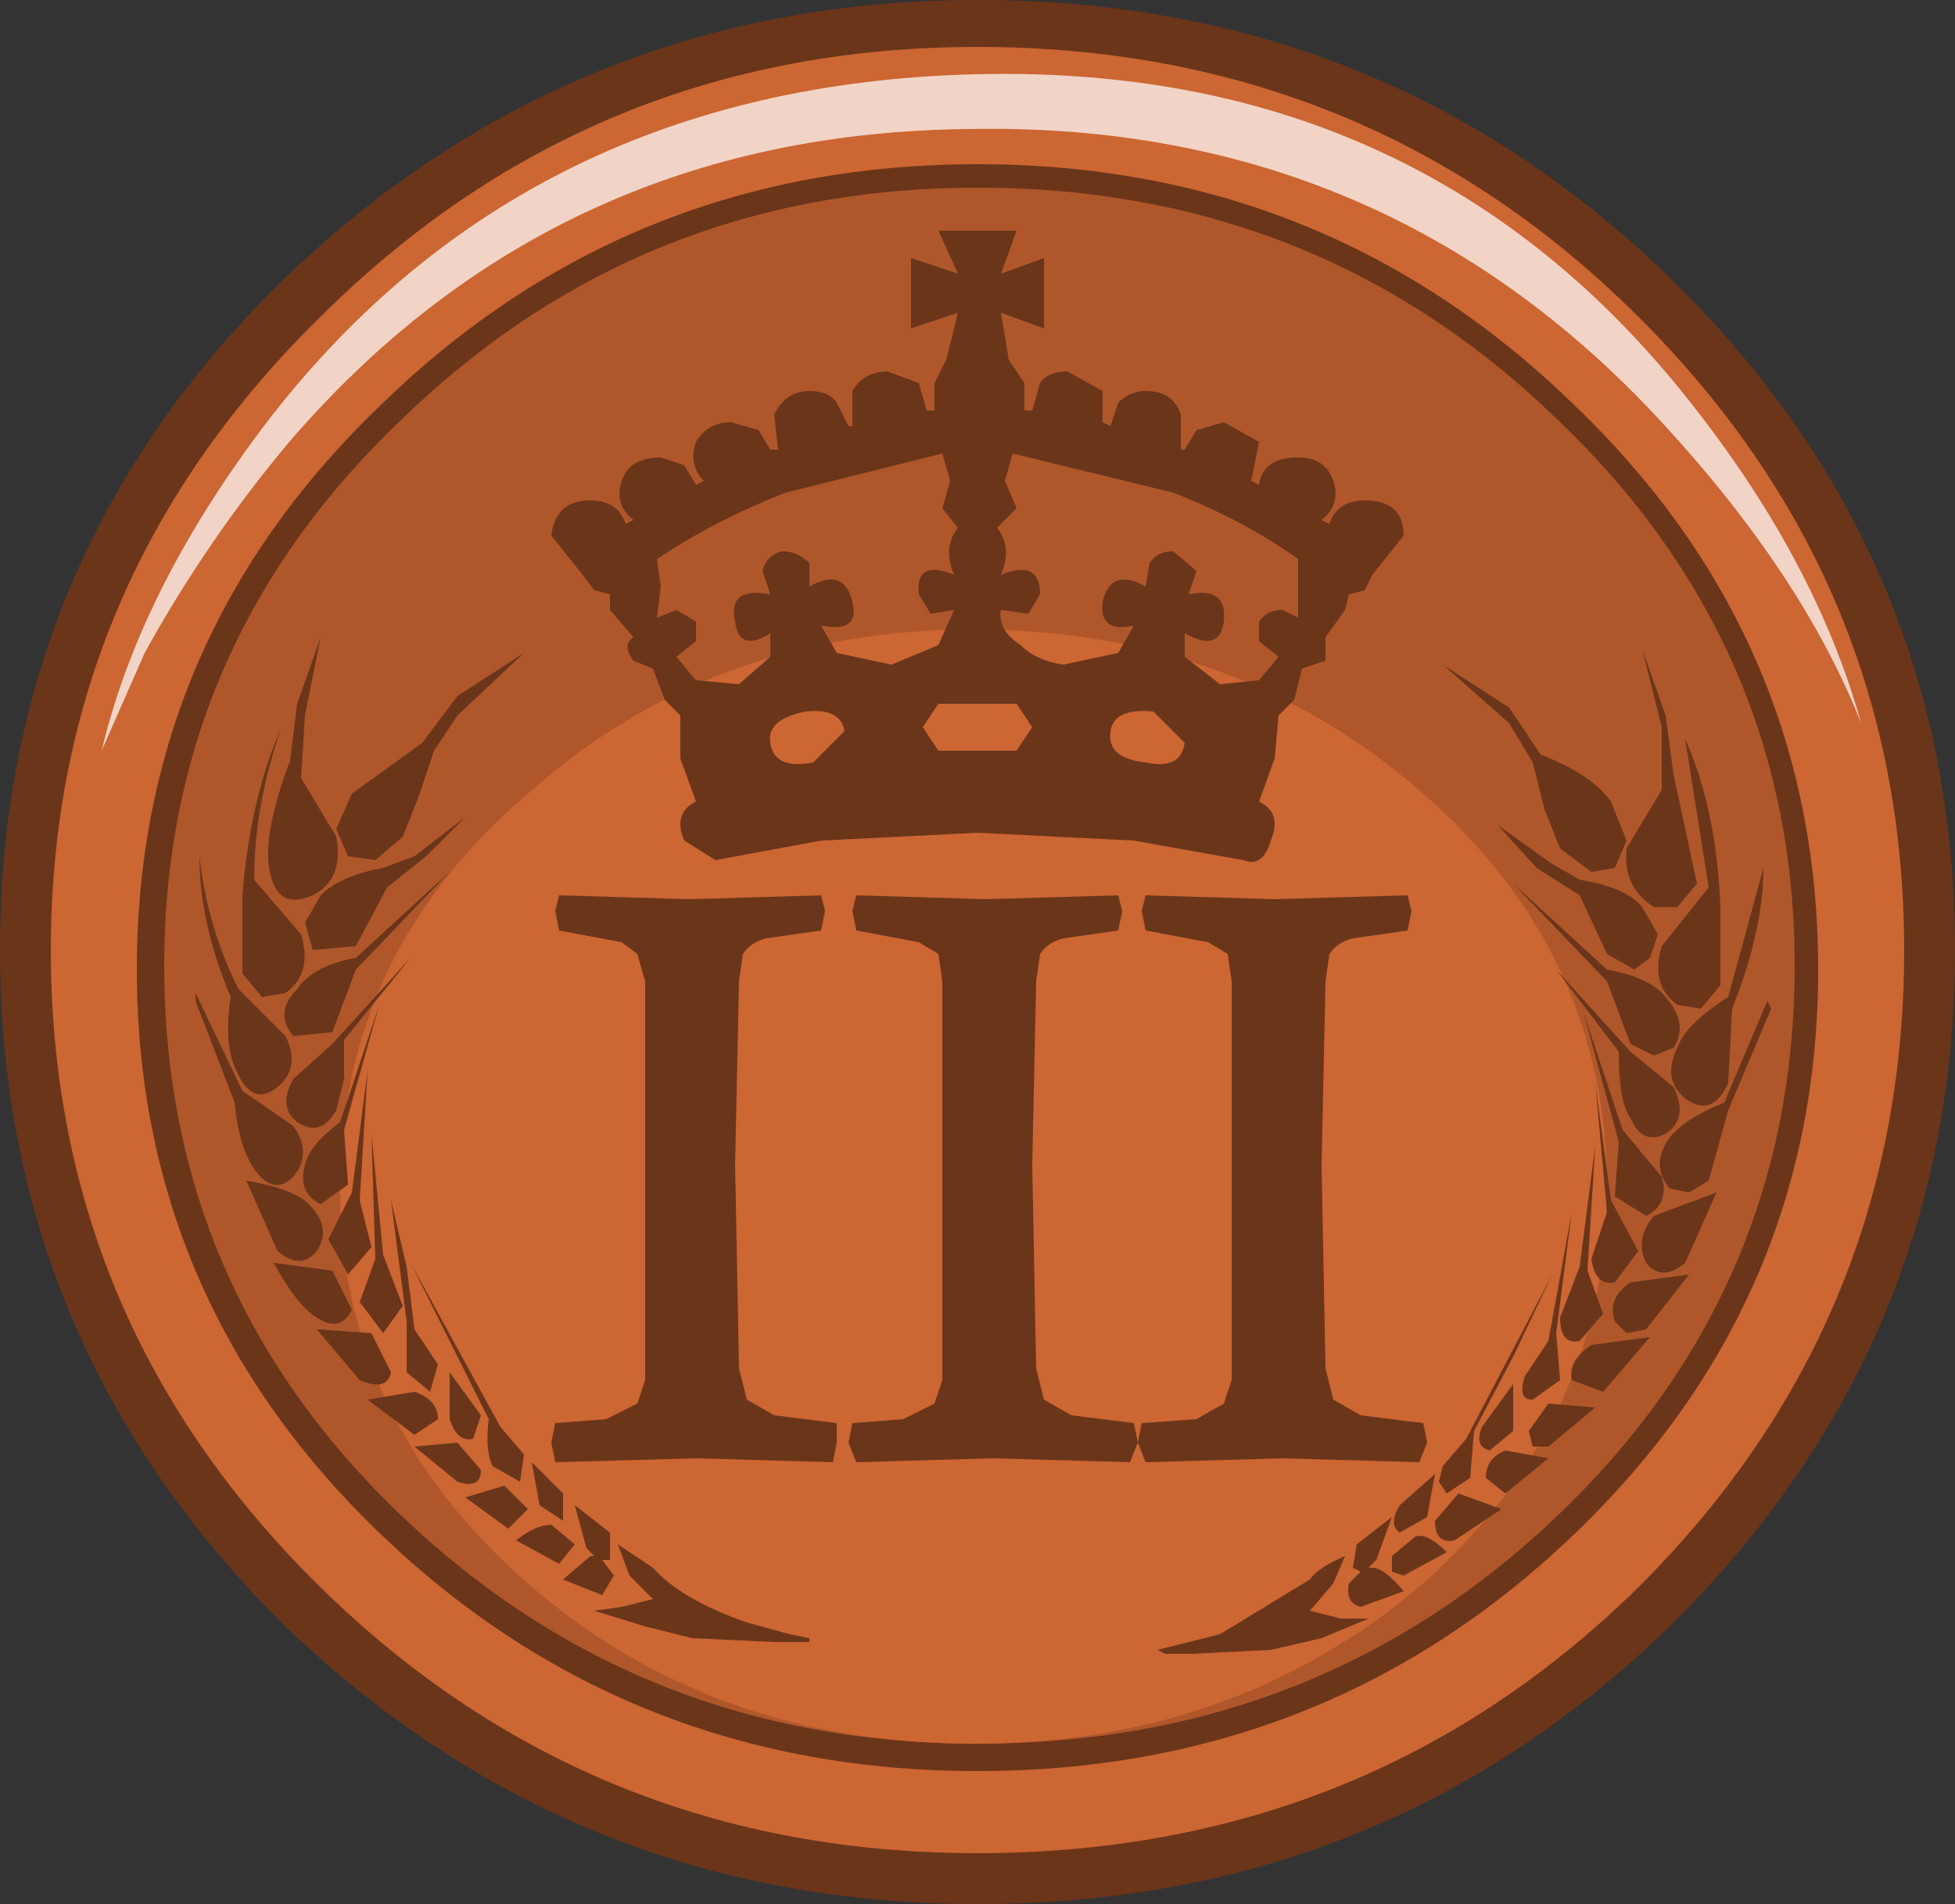
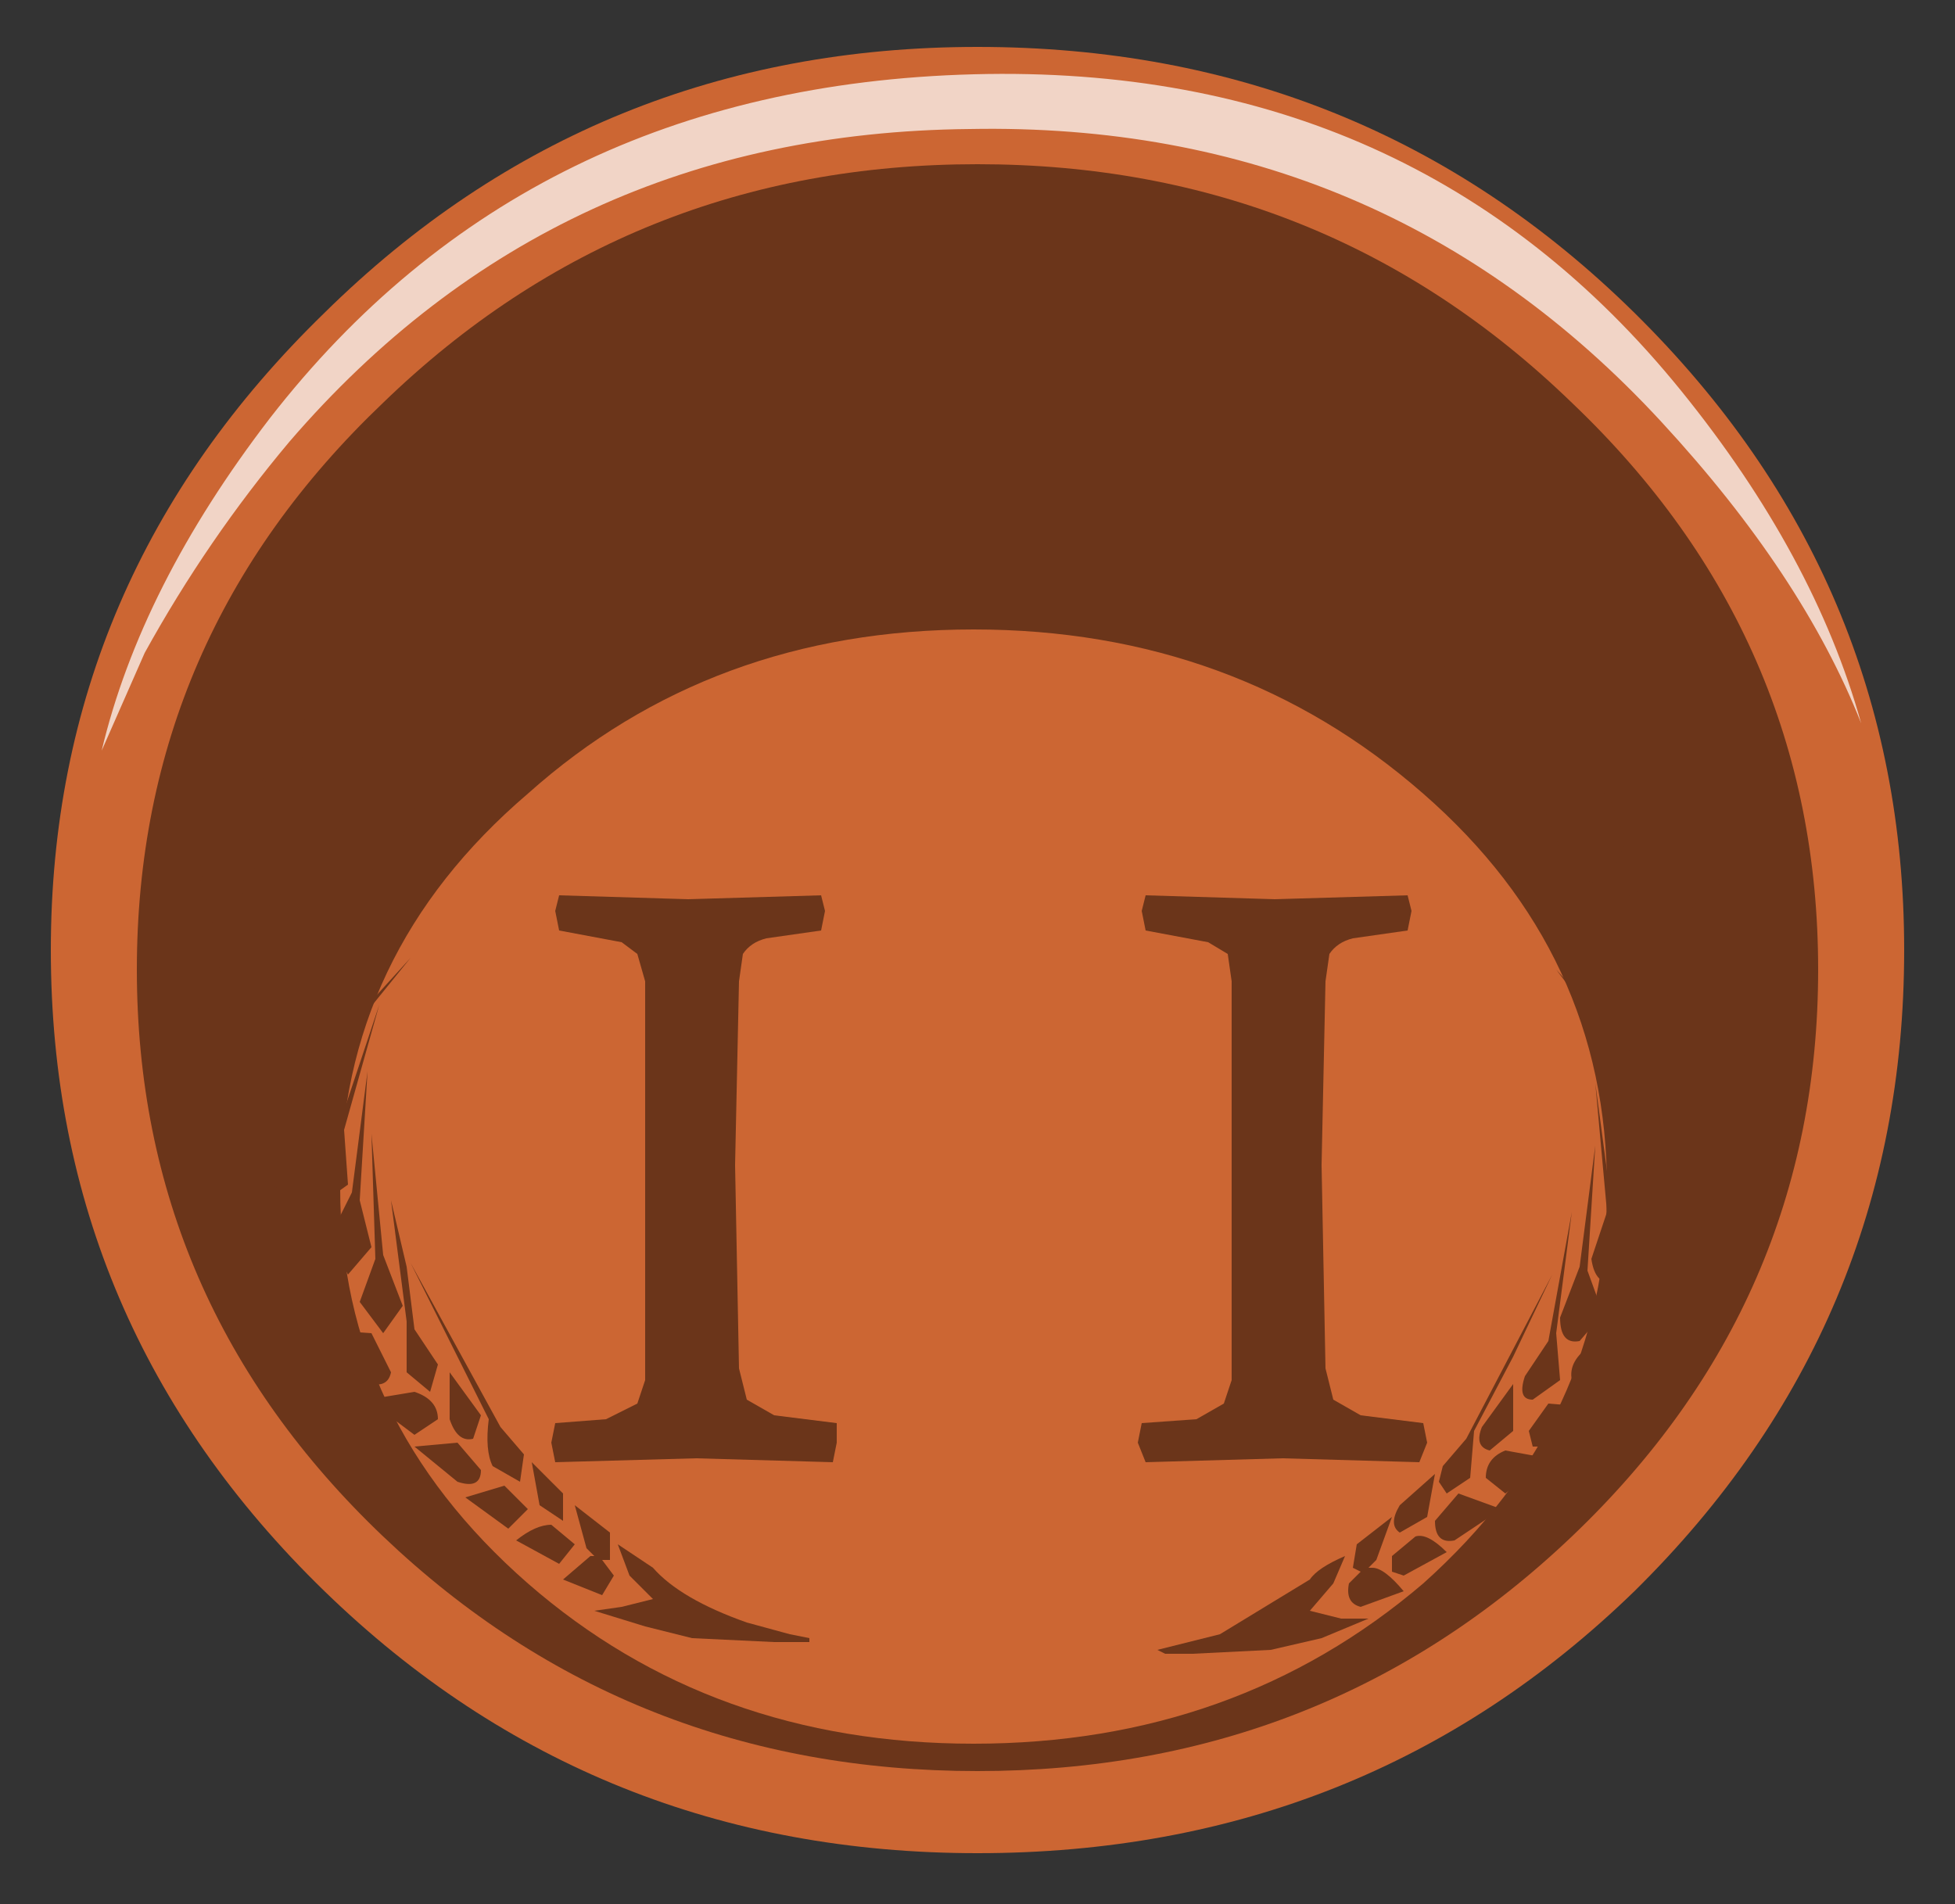
<svg xmlns="http://www.w3.org/2000/svg" xmlns:ns1="https://www.free-decompiler.com/flash" ns1:objectType="shape" height="24.35px" width="25.0px">
  <rect width="100%" height="100%" fill="#333333" stroke="none" />
  <g transform="matrix(1.0, 0.0, 0.0, 1.0, -1.0, -1.0)">
-     <path d="M13.5 1.0 Q18.7 1.0 22.35 4.55 26.0 8.1 26.0 13.15 26.0 18.2 22.35 21.8 18.7 25.35 13.5 25.35 8.35 25.35 4.65 21.8 1.0 18.2 1.0 13.15 1.0 8.1 4.65 4.55 8.35 1.0 13.5 1.0" fill="#6b351a" fill-rule="evenodd" stroke="none" />
    <path d="M13.5 1.6 Q18.45 1.6 21.9 5.0 25.35 8.4 25.35 13.15 25.35 17.95 21.9 21.35 18.45 24.7 13.5 24.7 8.6 24.7 5.15 21.35 1.65 17.95 1.65 13.15 1.65 8.4 5.15 5.0 8.6 1.6 13.5 1.6" fill="#cc6633" fill-rule="evenodd" stroke="none" />
    <path d="M13.5 3.1 Q17.95 3.1 21.1 6.15 24.25 9.15 24.25 13.4 24.25 17.65 21.1 20.65 17.95 23.65 13.5 23.65 9.05 23.65 5.9 20.65 2.75 17.65 2.75 13.4 2.75 9.15 5.9 6.15 9.05 3.1 13.5 3.1" fill="#6b351a" fill-rule="evenodd" stroke="none" />
-     <path d="M13.5 3.4 Q17.85 3.4 20.9 6.35 23.95 9.25 23.95 13.35 23.95 17.5 20.9 20.4 17.85 23.3 13.5 23.3 9.2 23.3 6.15 20.4 3.1 17.5 3.1 13.35 3.1 9.25 6.15 6.35 9.2 3.4 13.5 3.4" fill="#af572b" fill-rule="evenodd" stroke="none" />
    <path d="M13.45 9.05 Q16.8 9.05 19.2 11.15 21.55 13.2 21.55 16.2 21.55 19.15 19.2 21.25 16.8 23.3 13.45 23.3 10.1 23.3 7.75 21.25 5.35 19.15 5.35 16.2 5.35 13.2 7.75 11.15 10.1 9.05 13.45 9.05" fill="#cc6633" fill-rule="evenodd" stroke="none" />
-     <path d="M11.4 10.75 L11.8 10.35 Q11.75 10.05 11.3 10.1 10.8 10.2 10.85 10.5 10.9 10.85 11.4 10.75 M15.65 10.75 Q16.1 10.85 16.15 10.5 L15.75 10.1 Q15.25 10.05 15.2 10.35 15.15 10.7 15.65 10.75 M13.5 10.6 L14.0 10.6 14.2 10.3 14.0 10.0 13.5 10.0 13.0 10.0 12.8 10.3 13.0 10.6 13.5 10.6 M17.6 8.9 L17.6 8.5 17.6 8.15 Q16.9 7.65 16.0 7.3 L13.95 6.8 13.85 7.15 14.0 7.5 13.75 7.75 Q13.95 8.0 13.8 8.35 14.3 8.15 14.3 8.6 L14.15 8.85 13.8 8.8 Q13.75 9.05 14.05 9.25 14.25 9.45 14.6 9.5 L15.3 9.35 15.5 9.0 Q15.05 9.1 15.1 8.7 15.2 8.25 15.65 8.5 L15.7 8.2 Q15.8 8.05 16.0 8.05 L16.3 8.3 16.2 8.6 Q16.7 8.5 16.65 8.95 16.6 9.35 16.15 9.1 L16.15 9.4 16.6 9.75 17.1 9.7 17.35 9.4 17.1 9.2 17.1 8.95 Q17.2 8.8 17.4 8.8 L17.6 8.9 M11.5 9.0 L11.7 9.35 12.4 9.5 13.0 9.25 13.2 8.8 12.9 8.85 12.75 8.6 Q12.7 8.15 13.2 8.35 13.05 8.0 13.25 7.75 L13.05 7.5 13.15 7.15 13.05 6.8 11.05 7.3 Q10.15 7.65 9.4 8.15 L9.45 8.5 9.4 8.9 9.65 8.8 9.9 8.95 9.9 9.2 9.65 9.4 9.9 9.7 10.45 9.75 10.85 9.4 10.85 9.1 Q10.45 9.35 10.4 8.95 10.3 8.5 10.85 8.6 L10.75 8.3 Q10.8 8.1 11.0 8.05 11.2 8.05 11.35 8.2 L11.35 8.5 Q11.8 8.25 11.9 8.7 12.0 9.1 11.5 9.0 M18.45 7.4 Q18.95 7.4 18.95 7.85 L18.55 8.35 18.45 8.55 18.25 8.6 18.2 8.8 17.95 9.15 17.95 9.45 17.65 9.55 17.55 9.95 17.35 10.15 17.3 10.7 17.1 11.25 Q17.4 11.4 17.25 11.75 17.15 12.1 16.9 12.0 L15.5 11.75 13.5 11.65 11.5 11.75 10.15 12.0 9.75 11.75 Q9.6 11.4 9.9 11.25 L9.7 10.7 9.7 10.15 9.5 9.95 9.35 9.55 9.1 9.45 Q8.95 9.25 9.1 9.15 L8.8 8.8 8.8 8.6 8.6 8.55 8.45 8.35 8.05 7.85 Q8.1 7.4 8.55 7.4 8.9 7.4 9.0 7.7 L9.1 7.65 Q8.85 7.45 8.95 7.15 9.05 6.85 9.45 6.85 L9.75 6.95 9.9 7.2 10.0 7.15 Q9.8 6.95 9.9 6.65 10.05 6.4 10.35 6.4 L10.7 6.5 10.85 6.75 10.95 6.75 10.9 6.3 Q11.05 6.0 11.35 6.0 11.6 6.0 11.7 6.15 L11.85 6.45 11.9 6.45 11.9 6.0 Q12.05 5.75 12.35 5.75 L12.75 5.9 12.85 6.25 12.95 6.25 12.95 5.9 13.1 5.6 13.25 5.0 12.65 5.2 12.65 4.3 13.25 4.5 13.0 3.95 14.0 3.95 13.8 4.5 14.35 4.3 14.35 5.2 13.8 5.0 13.9 5.6 14.1 5.9 14.1 6.25 14.2 6.25 14.3 5.9 Q14.4 5.75 14.65 5.75 L15.1 6.0 15.1 6.4 15.2 6.45 15.3 6.15 Q15.45 6.0 15.65 6.0 16.0 6.0 16.1 6.3 L16.1 6.75 16.15 6.75 16.3 6.5 16.65 6.4 17.1 6.65 17.0 7.15 17.1 7.2 Q17.15 6.85 17.6 6.85 17.95 6.85 18.05 7.15 18.15 7.45 17.9 7.65 L18.0 7.7 Q18.1 7.4 18.45 7.4" fill="#6b351a" fill-rule="evenodd" stroke="none" />
    <path d="M11.7 19.2 L11.7 19.45 11.65 19.7 9.9 19.65 8.1 19.7 8.05 19.45 8.1 19.2 8.75 19.15 9.15 18.95 9.25 18.65 9.25 17.75 9.25 15.7 9.25 13.55 9.15 13.2 8.95 13.05 8.15 12.9 8.1 12.65 8.15 12.45 9.8 12.5 11.5 12.45 11.55 12.65 11.5 12.9 10.8 13.0 Q10.6 13.05 10.5 13.2 L10.45 13.55 10.4 15.9 10.45 18.5 10.55 18.9 10.9 19.1 11.7 19.2" fill="#6b351a" fill-rule="evenodd" stroke="none" />
    <path d="M18.55 21.05 Q18.7 21.05 18.95 21.35 L18.4 21.55 Q18.2 21.5 18.25 21.25 L18.4 21.1 18.3 21.05 18.35 20.75 18.8 20.4 18.6 20.95 18.5 21.05 18.55 21.05 M19.1 20.65 Q19.25 20.6 19.5 20.85 L18.95 21.15 18.8 21.1 18.8 20.9 19.1 20.65 M18.9 20.6 Q18.75 20.5 18.9 20.25 L19.35 19.85 19.25 20.4 18.9 20.6 M19.65 20.1 L20.2 20.3 19.6 20.7 Q19.35 20.75 19.35 20.45 L19.65 20.1 M17.75 21.6 L18.15 21.7 18.5 21.7 17.9 21.95 17.25 22.1 16.25 22.15 15.9 22.15 15.8 22.1 15.75 22.1 15.8 22.1 16.0 22.05 16.6 21.9 17.75 21.2 Q17.85 21.05 18.2 20.9 L18.05 21.25 17.75 21.6 M20.25 19.55 L20.8 19.65 20.25 20.1 20.0 19.9 Q20.0 19.65 20.25 19.55 M19.5 20.1 L19.4 19.95 19.45 19.75 19.75 19.4 20.85 17.3 20.35 18.35 19.85 19.3 19.8 19.9 19.5 20.1 M21.35 18.2 L22.1 18.1 21.5 18.8 21.1 18.65 Q21.05 18.4 21.35 18.2 M20.8 18.95 L21.4 19.0 20.8 19.5 20.6 19.5 20.55 19.3 20.8 18.95 M20.05 19.55 Q19.85 19.5 19.95 19.25 L20.35 18.7 20.35 19.3 20.05 19.55 M21.1 16.5 L20.9 18.05 20.95 18.65 20.6 18.9 Q20.4 18.9 20.5 18.6 L20.8 18.15 21.1 16.5 M21.2 18.15 Q20.95 18.2 20.95 17.85 L21.2 17.2 21.4 15.65 21.3 17.25 21.5 17.8 21.2 18.15 M21.85 17.4 L22.6 17.3 22.05 18.0 21.8 18.05 21.65 17.9 Q21.55 17.6 21.85 17.4 M22.05 17.15 Q21.9 16.85 22.15 16.55 L22.95 16.25 22.55 17.15 Q22.25 17.4 22.05 17.15 M21.65 17.4 Q21.4 17.45 21.35 17.1 L21.55 16.5 21.4 14.85 21.6 16.35 21.95 17.0 21.65 17.4 M22.25 16.05 Q22.35 16.4 22.05 16.55 L21.65 16.3 21.7 15.6 21.25 13.95 21.75 15.45 22.25 16.05 M22.4 14.9 Q22.6 15.3 22.3 15.5 22.0 15.65 21.85 15.3 21.7 15.1 21.7 14.45 L20.9 13.4 21.85 14.45 22.4 14.9 M22.45 14.4 Q22.55 14.1 23.1 13.75 L23.55 12.1 Q23.55 12.9 23.15 13.9 L23.1 14.85 Q22.9 15.3 22.55 15.05 22.25 14.8 22.45 14.4 M23.6 13.8 L23.65 13.9 23.1 15.2 22.85 16.1 22.6 16.25 22.35 16.2 Q22.1 15.9 22.35 15.55 22.55 15.3 23.05 15.1 L23.6 13.8 M21.55 13.55 L20.35 12.3 21.55 13.4 Q22.1 13.5 22.3 13.75 22.6 14.1 22.4 14.4 L22.15 14.5 21.85 14.35 21.55 13.55 M22.25 13.1 L22.85 12.35 22.55 10.45 Q22.95 11.35 23.0 12.6 L23.0 13.6 22.75 13.9 22.45 13.85 Q22.1 13.6 22.25 13.1 M22.15 12.6 Q21.75 12.35 21.8 11.85 L22.25 11.1 22.25 10.3 22.0 9.3 22.3 10.15 22.4 10.9 22.7 12.3 22.45 12.6 22.15 12.6 M21.55 13.2 L21.2 12.45 20.65 12.1 20.15 11.55 20.85 12.05 21.2 12.25 Q21.8 12.35 22.0 12.6 L22.2 12.95 22.1 13.25 21.9 13.4 21.55 13.2 M20.6 10.75 L20.3 10.25 19.45 9.5 20.3 10.05 20.7 10.65 Q21.35 10.9 21.6 11.25 L21.8 11.75 21.65 12.1 21.35 12.15 20.95 11.85 20.75 11.35 20.6 10.75" fill="#6b351a" fill-rule="evenodd" stroke="none" />
-     <path d="M8.35 20.75 L8.15 21.0 7.6 20.7 Q7.85 20.5 8.05 20.5 L8.35 20.75 M7.75 20.3 L7.5 20.55 6.95 20.15 7.45 20.0 7.75 20.3 M7.15 19.8 Q7.15 20.05 6.85 19.95 L6.3 19.5 6.85 19.45 7.15 19.8 M7.3 19.75 Q7.2 19.55 7.25 19.15 L6.25 17.15 7.4 19.25 7.7 19.6 7.65 19.95 7.3 19.75 M8.2 20.45 L7.9 20.25 7.8 19.7 8.2 20.1 8.2 20.45 M6.6 19.15 L6.3 19.35 5.7 18.9 6.3 18.8 Q6.6 18.9 6.6 19.15 M6.75 19.15 L6.75 18.55 7.15 19.1 7.05 19.4 Q6.85 19.45 6.75 19.15 M6.0 18.55 Q5.95 18.8 5.6 18.65 L5.05 18.0 5.75 18.05 6.0 18.55 M5.5 17.75 Q5.35 18.05 5.05 17.85 4.8 17.7 4.5 17.15 L5.25 17.25 5.5 17.75 M5.9 18.05 L5.6 17.65 5.8 17.1 5.75 15.5 5.9 17.05 6.15 17.7 5.9 18.05 M6.5 18.8 L6.2 18.55 6.2 17.9 6.0 16.35 6.2 17.2 6.3 18.0 6.6 18.45 6.5 18.8 M8.7 21.4 L8.2 21.2 8.55 20.9 8.6 20.9 8.5 20.8 8.35 20.25 8.8 20.6 8.8 20.95 8.7 20.95 8.85 21.15 8.7 21.4 M11.35 21.95 L11.35 22.0 11.25 22.0 10.9 22.0 9.85 21.95 9.25 21.8 8.6 21.6 8.95 21.55 9.35 21.45 9.05 21.15 8.9 20.75 9.35 21.05 Q9.7 21.45 10.55 21.75 L11.1 21.9 11.35 21.95 M5.45 17.3 L5.2 16.85 5.5 16.25 5.7 14.7 5.6 16.35 5.75 16.95 5.45 17.3 M5.1 16.4 Q4.8 16.25 4.9 15.9 4.95 15.65 5.35 15.35 L5.85 13.85 5.4 15.45 5.45 16.15 5.1 16.4 M5.55 13.1 L5.0 13.15 4.9 12.8 5.1 12.45 Q5.35 12.2 5.9 12.1 L6.3 11.95 6.95 11.45 6.45 11.95 5.95 12.35 5.55 13.1 M6.15 11.7 L5.8 12.0 5.45 11.95 5.3 11.6 5.5 11.15 6.4 10.5 6.85 9.9 7.7 9.35 6.85 10.15 6.55 10.6 6.35 11.2 6.15 11.7 M5.05 17.0 Q4.85 17.25 4.55 17.0 L4.15 16.1 Q4.75 16.2 4.95 16.4 5.25 16.7 5.05 17.0 M4.8 15.35 Q4.55 15.15 4.75 14.8 L5.25 14.35 6.25 13.25 5.4 14.3 5.4 14.8 5.3 15.2 Q5.1 15.55 4.8 15.35 M4.05 14.75 Q3.85 14.4 3.95 13.75 3.55 12.8 3.55 11.95 3.65 12.85 4.05 13.65 L4.65 14.25 Q4.85 14.65 4.55 14.9 4.25 15.15 4.05 14.75 M4.8 13.65 Q5.0 13.35 5.55 13.25 L6.75 12.15 5.55 13.4 5.25 14.2 4.75 14.25 Q4.5 13.95 4.8 13.65 M4.75 16.05 Q4.5 16.3 4.25 15.95 4.05 15.65 4.0 15.1 L3.5 13.8 3.5 13.7 4.1 14.95 4.75 15.4 Q5.0 15.75 4.75 16.05 M4.65 13.7 L4.35 13.75 4.1 13.45 4.1 12.45 Q4.2 11.2 4.6 10.3 4.25 11.3 4.25 12.25 L4.85 12.95 Q5.0 13.45 4.65 13.7 M4.45 12.15 Q4.35 11.7 4.7 10.75 L4.7 10.8 4.8 10.0 5.1 9.15 4.9 10.15 4.85 10.95 5.3 11.7 Q5.4 12.25 5.0 12.45 4.55 12.65 4.45 12.15" fill="#6b351a" fill-rule="evenodd" stroke="none" />
+     <path d="M8.35 20.75 L8.15 21.0 7.6 20.7 Q7.85 20.5 8.05 20.5 L8.35 20.75 M7.75 20.3 L7.5 20.55 6.95 20.15 7.45 20.0 7.75 20.3 M7.15 19.8 Q7.15 20.05 6.85 19.95 L6.3 19.5 6.85 19.45 7.15 19.8 M7.3 19.75 Q7.2 19.55 7.25 19.15 L6.25 17.15 7.4 19.25 7.7 19.6 7.65 19.95 7.3 19.75 M8.2 20.45 L7.9 20.25 7.8 19.7 8.2 20.1 8.2 20.45 M6.6 19.15 L6.3 19.35 5.7 18.9 6.3 18.8 Q6.6 18.9 6.6 19.15 M6.75 19.15 L6.75 18.55 7.15 19.1 7.05 19.4 Q6.85 19.45 6.75 19.15 M6.0 18.55 Q5.95 18.8 5.6 18.65 L5.05 18.0 5.75 18.05 6.0 18.55 M5.5 17.75 Q5.35 18.05 5.05 17.85 4.8 17.7 4.5 17.15 L5.25 17.25 5.5 17.75 M5.9 18.05 L5.6 17.65 5.8 17.1 5.75 15.5 5.9 17.05 6.15 17.7 5.9 18.05 M6.5 18.8 L6.2 18.55 6.2 17.9 6.0 16.35 6.2 17.2 6.3 18.0 6.6 18.45 6.5 18.8 M8.7 21.4 L8.2 21.2 8.55 20.9 8.6 20.9 8.5 20.8 8.35 20.25 8.8 20.6 8.8 20.95 8.7 20.95 8.85 21.15 8.7 21.4 M11.35 21.95 L11.35 22.0 11.25 22.0 10.9 22.0 9.85 21.95 9.25 21.8 8.6 21.6 8.95 21.55 9.35 21.45 9.05 21.15 8.9 20.75 9.35 21.05 Q9.7 21.45 10.55 21.75 L11.1 21.9 11.35 21.95 M5.45 17.3 L5.2 16.85 5.5 16.25 5.7 14.7 5.6 16.35 5.75 16.95 5.45 17.3 M5.1 16.4 Q4.8 16.25 4.9 15.9 4.95 15.65 5.35 15.35 L5.85 13.85 5.4 15.45 5.45 16.15 5.1 16.4 M5.55 13.1 L5.0 13.15 4.9 12.8 5.1 12.45 Q5.35 12.2 5.9 12.1 L6.3 11.95 6.95 11.45 6.45 11.95 5.95 12.35 5.55 13.1 M6.15 11.7 L5.8 12.0 5.45 11.95 5.3 11.6 5.5 11.15 6.4 10.5 6.85 9.9 7.7 9.35 6.85 10.15 6.55 10.6 6.35 11.2 6.15 11.7 M5.05 17.0 Q4.85 17.25 4.55 17.0 L4.15 16.1 Q4.75 16.2 4.95 16.4 5.25 16.7 5.05 17.0 M4.8 15.35 Q4.55 15.15 4.75 14.8 L5.25 14.35 6.25 13.25 5.4 14.3 5.4 14.8 5.3 15.2 Q5.1 15.55 4.8 15.35 M4.05 14.75 Q3.85 14.4 3.95 13.75 3.55 12.8 3.55 11.95 3.65 12.85 4.05 13.65 L4.65 14.25 Q4.85 14.65 4.55 14.9 4.25 15.15 4.05 14.75 M4.8 13.65 Q5.0 13.35 5.55 13.25 L6.75 12.15 5.55 13.4 5.25 14.2 4.75 14.25 Q4.5 13.95 4.8 13.65 M4.75 16.05 Q4.5 16.3 4.25 15.95 4.05 15.65 4.0 15.1 L3.5 13.8 3.5 13.7 4.1 14.95 4.75 15.4 Q5.0 15.75 4.75 16.05 M4.65 13.7 L4.35 13.75 4.1 13.45 4.1 12.45 Q4.2 11.2 4.6 10.3 4.25 11.3 4.25 12.25 Q5.0 13.45 4.65 13.7 M4.45 12.15 Q4.35 11.7 4.7 10.75 L4.7 10.8 4.8 10.0 5.1 9.15 4.9 10.15 4.85 10.95 5.3 11.7 Q5.4 12.25 5.0 12.45 4.55 12.65 4.45 12.15" fill="#6b351a" fill-rule="evenodd" stroke="none" />
    <path d="M2.3 10.6 Q2.8 8.5 4.45 6.35 7.75 2.1 13.45 1.95 19.1 1.8 22.5 6.0 24.2 8.1 24.8 10.25 24.05 8.35 22.25 6.4 18.7 2.55 13.4 2.65 8.1 2.7 4.7 6.65 3.65 7.9 2.85 9.35 L2.3 10.6" fill="#ffffff" fill-opacity="0.722" fill-rule="evenodd" stroke="none" />
-     <path d="M15.5 19.2 L15.55 19.45 15.45 19.7 13.7 19.65 11.95 19.7 11.85 19.45 11.9 19.2 12.55 19.15 12.95 18.95 13.05 18.65 13.05 17.75 13.05 15.7 13.05 13.55 13.0 13.2 12.75 13.05 11.95 12.9 11.9 12.65 11.95 12.45 13.6 12.5 15.3 12.45 15.35 12.65 15.3 12.9 14.6 13.0 Q14.4 13.05 14.3 13.2 L14.25 13.55 14.2 15.9 14.25 18.5 14.35 18.9 14.7 19.1 15.5 19.2" fill="#6b351a" fill-rule="evenodd" stroke="none" />
    <path d="M19.2 19.2 L19.25 19.45 19.15 19.7 17.4 19.65 15.65 19.7 15.55 19.45 15.6 19.2 16.3 19.15 16.65 18.95 16.75 18.65 16.75 17.75 16.75 15.7 16.75 13.55 16.7 13.2 16.45 13.05 15.65 12.9 15.6 12.65 15.65 12.45 17.3 12.5 19.0 12.45 19.05 12.65 19.0 12.9 18.3 13.0 Q18.1 13.05 18.0 13.2 L17.95 13.55 17.9 15.9 17.95 18.5 18.05 18.9 18.4 19.1 19.2 19.2" fill="#6b351a" fill-rule="evenodd" stroke="none" />
  </g>
</svg>